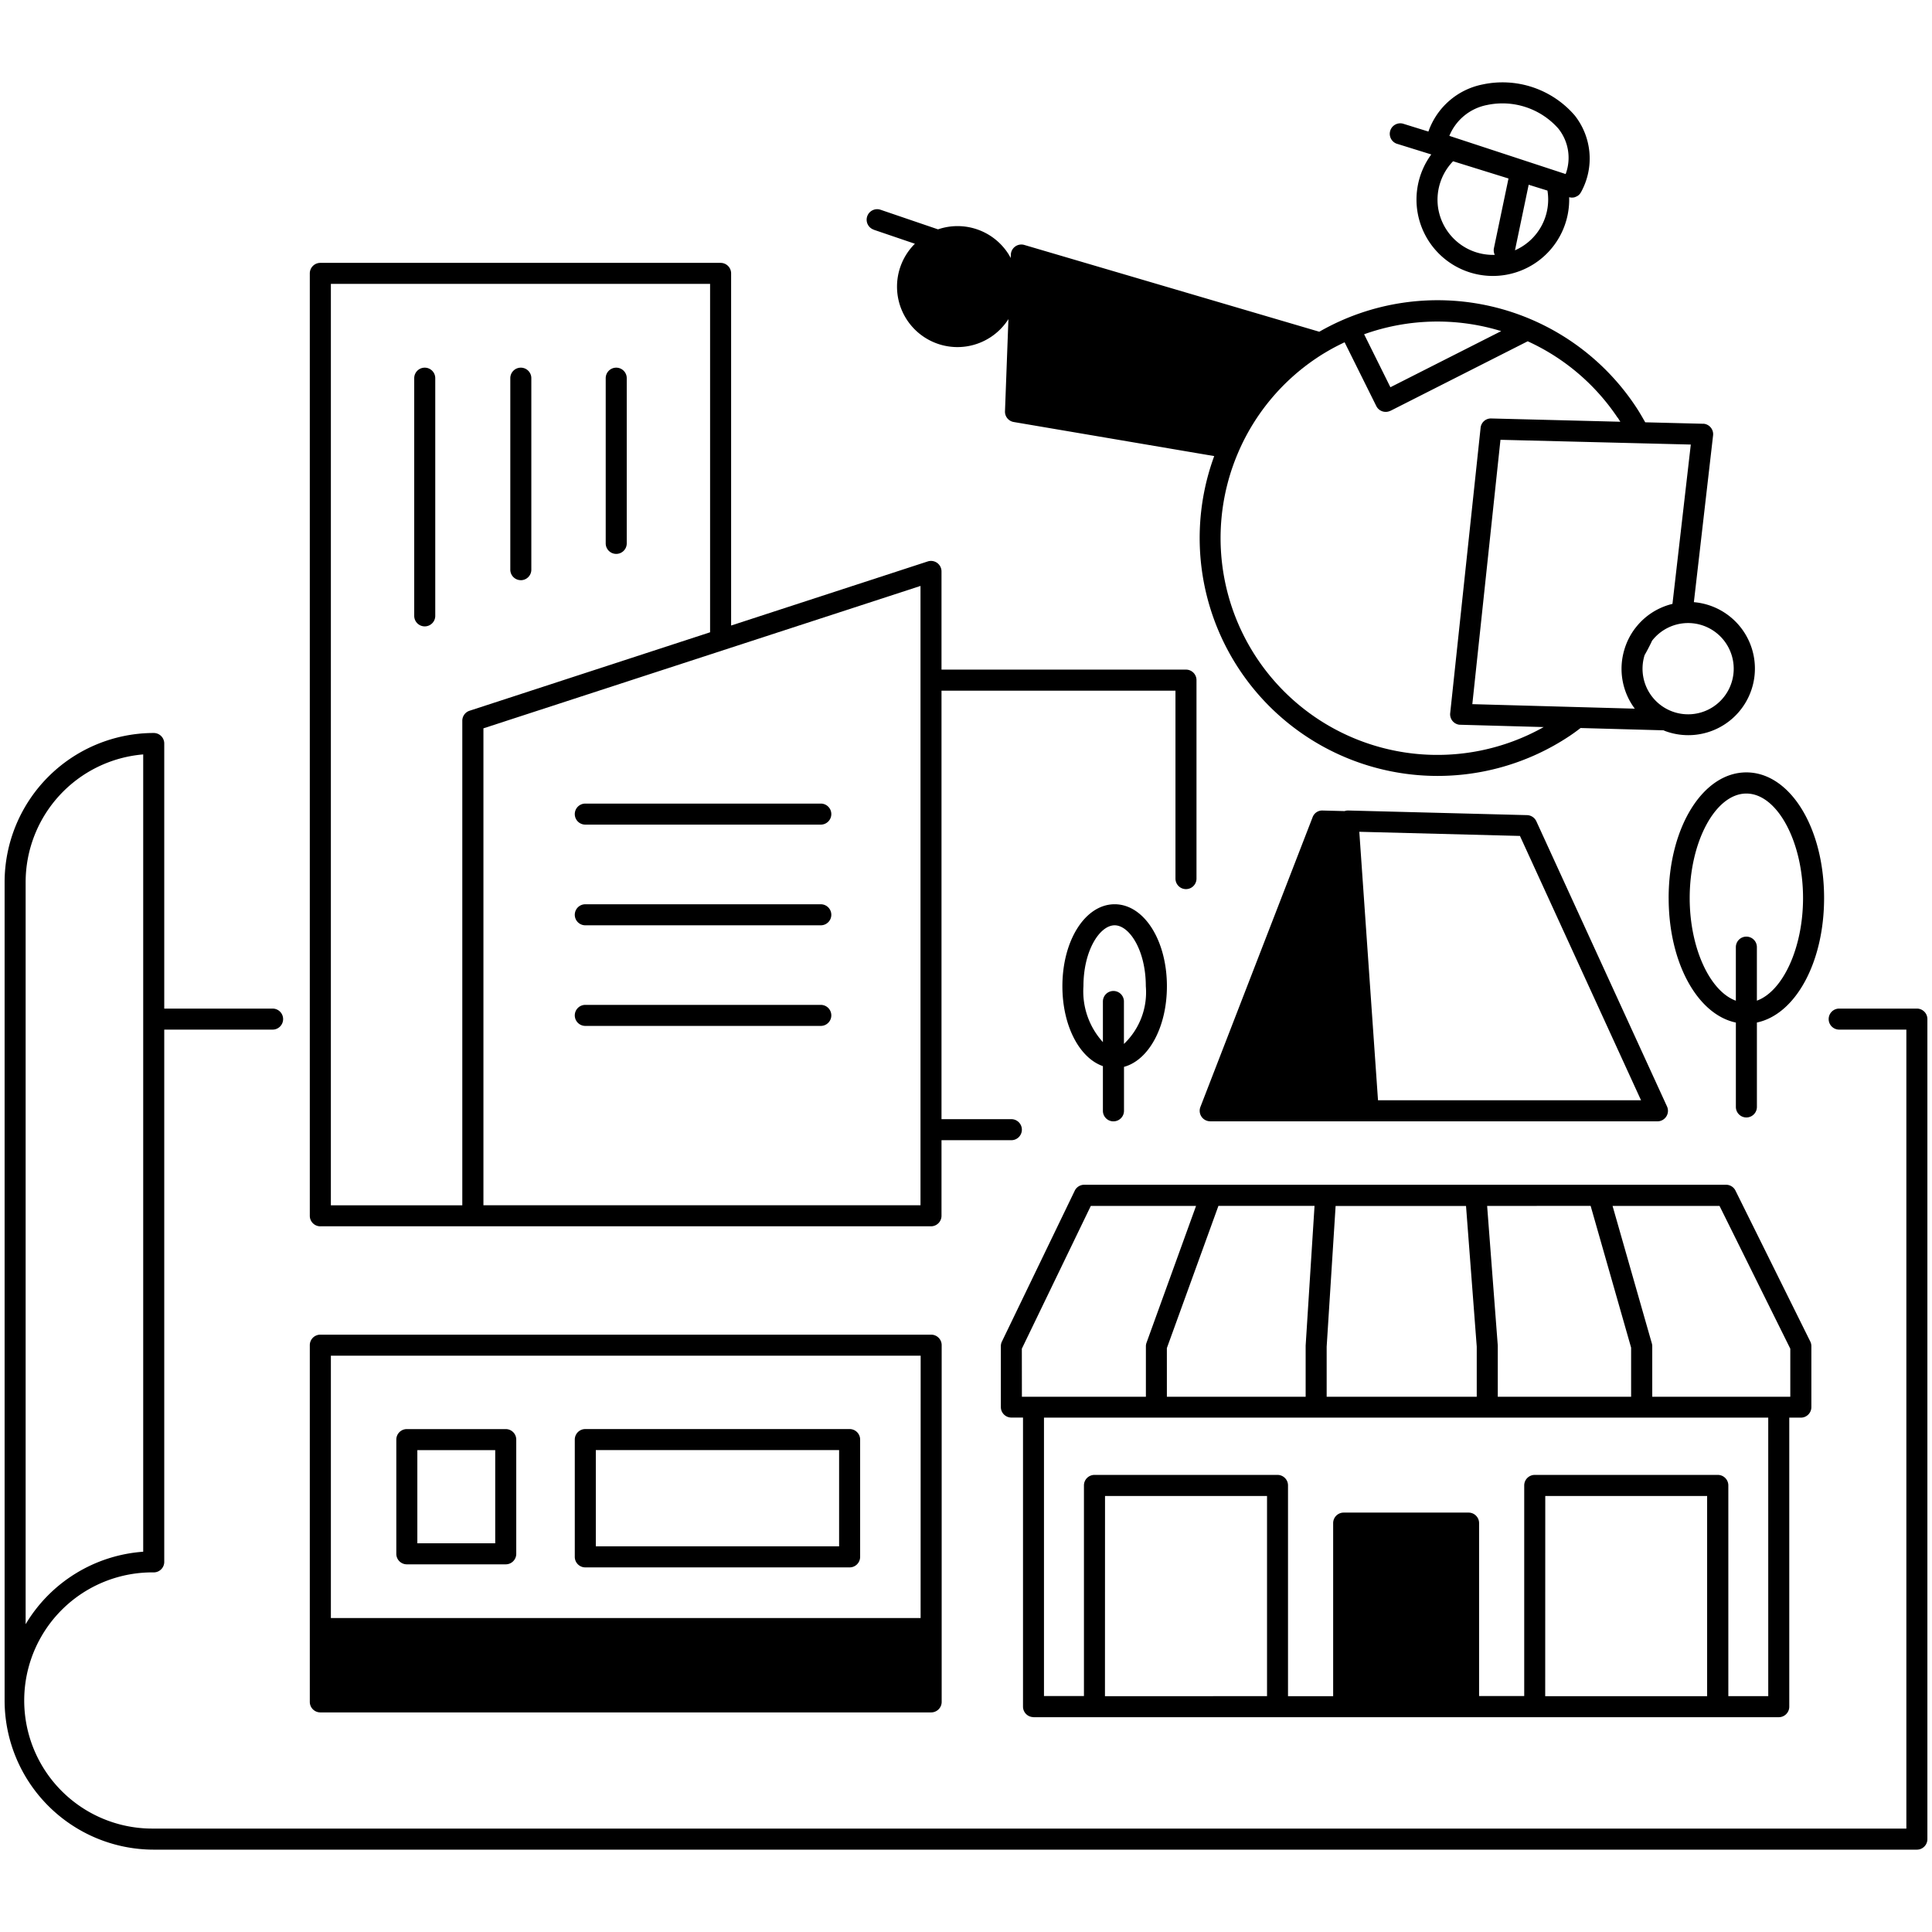
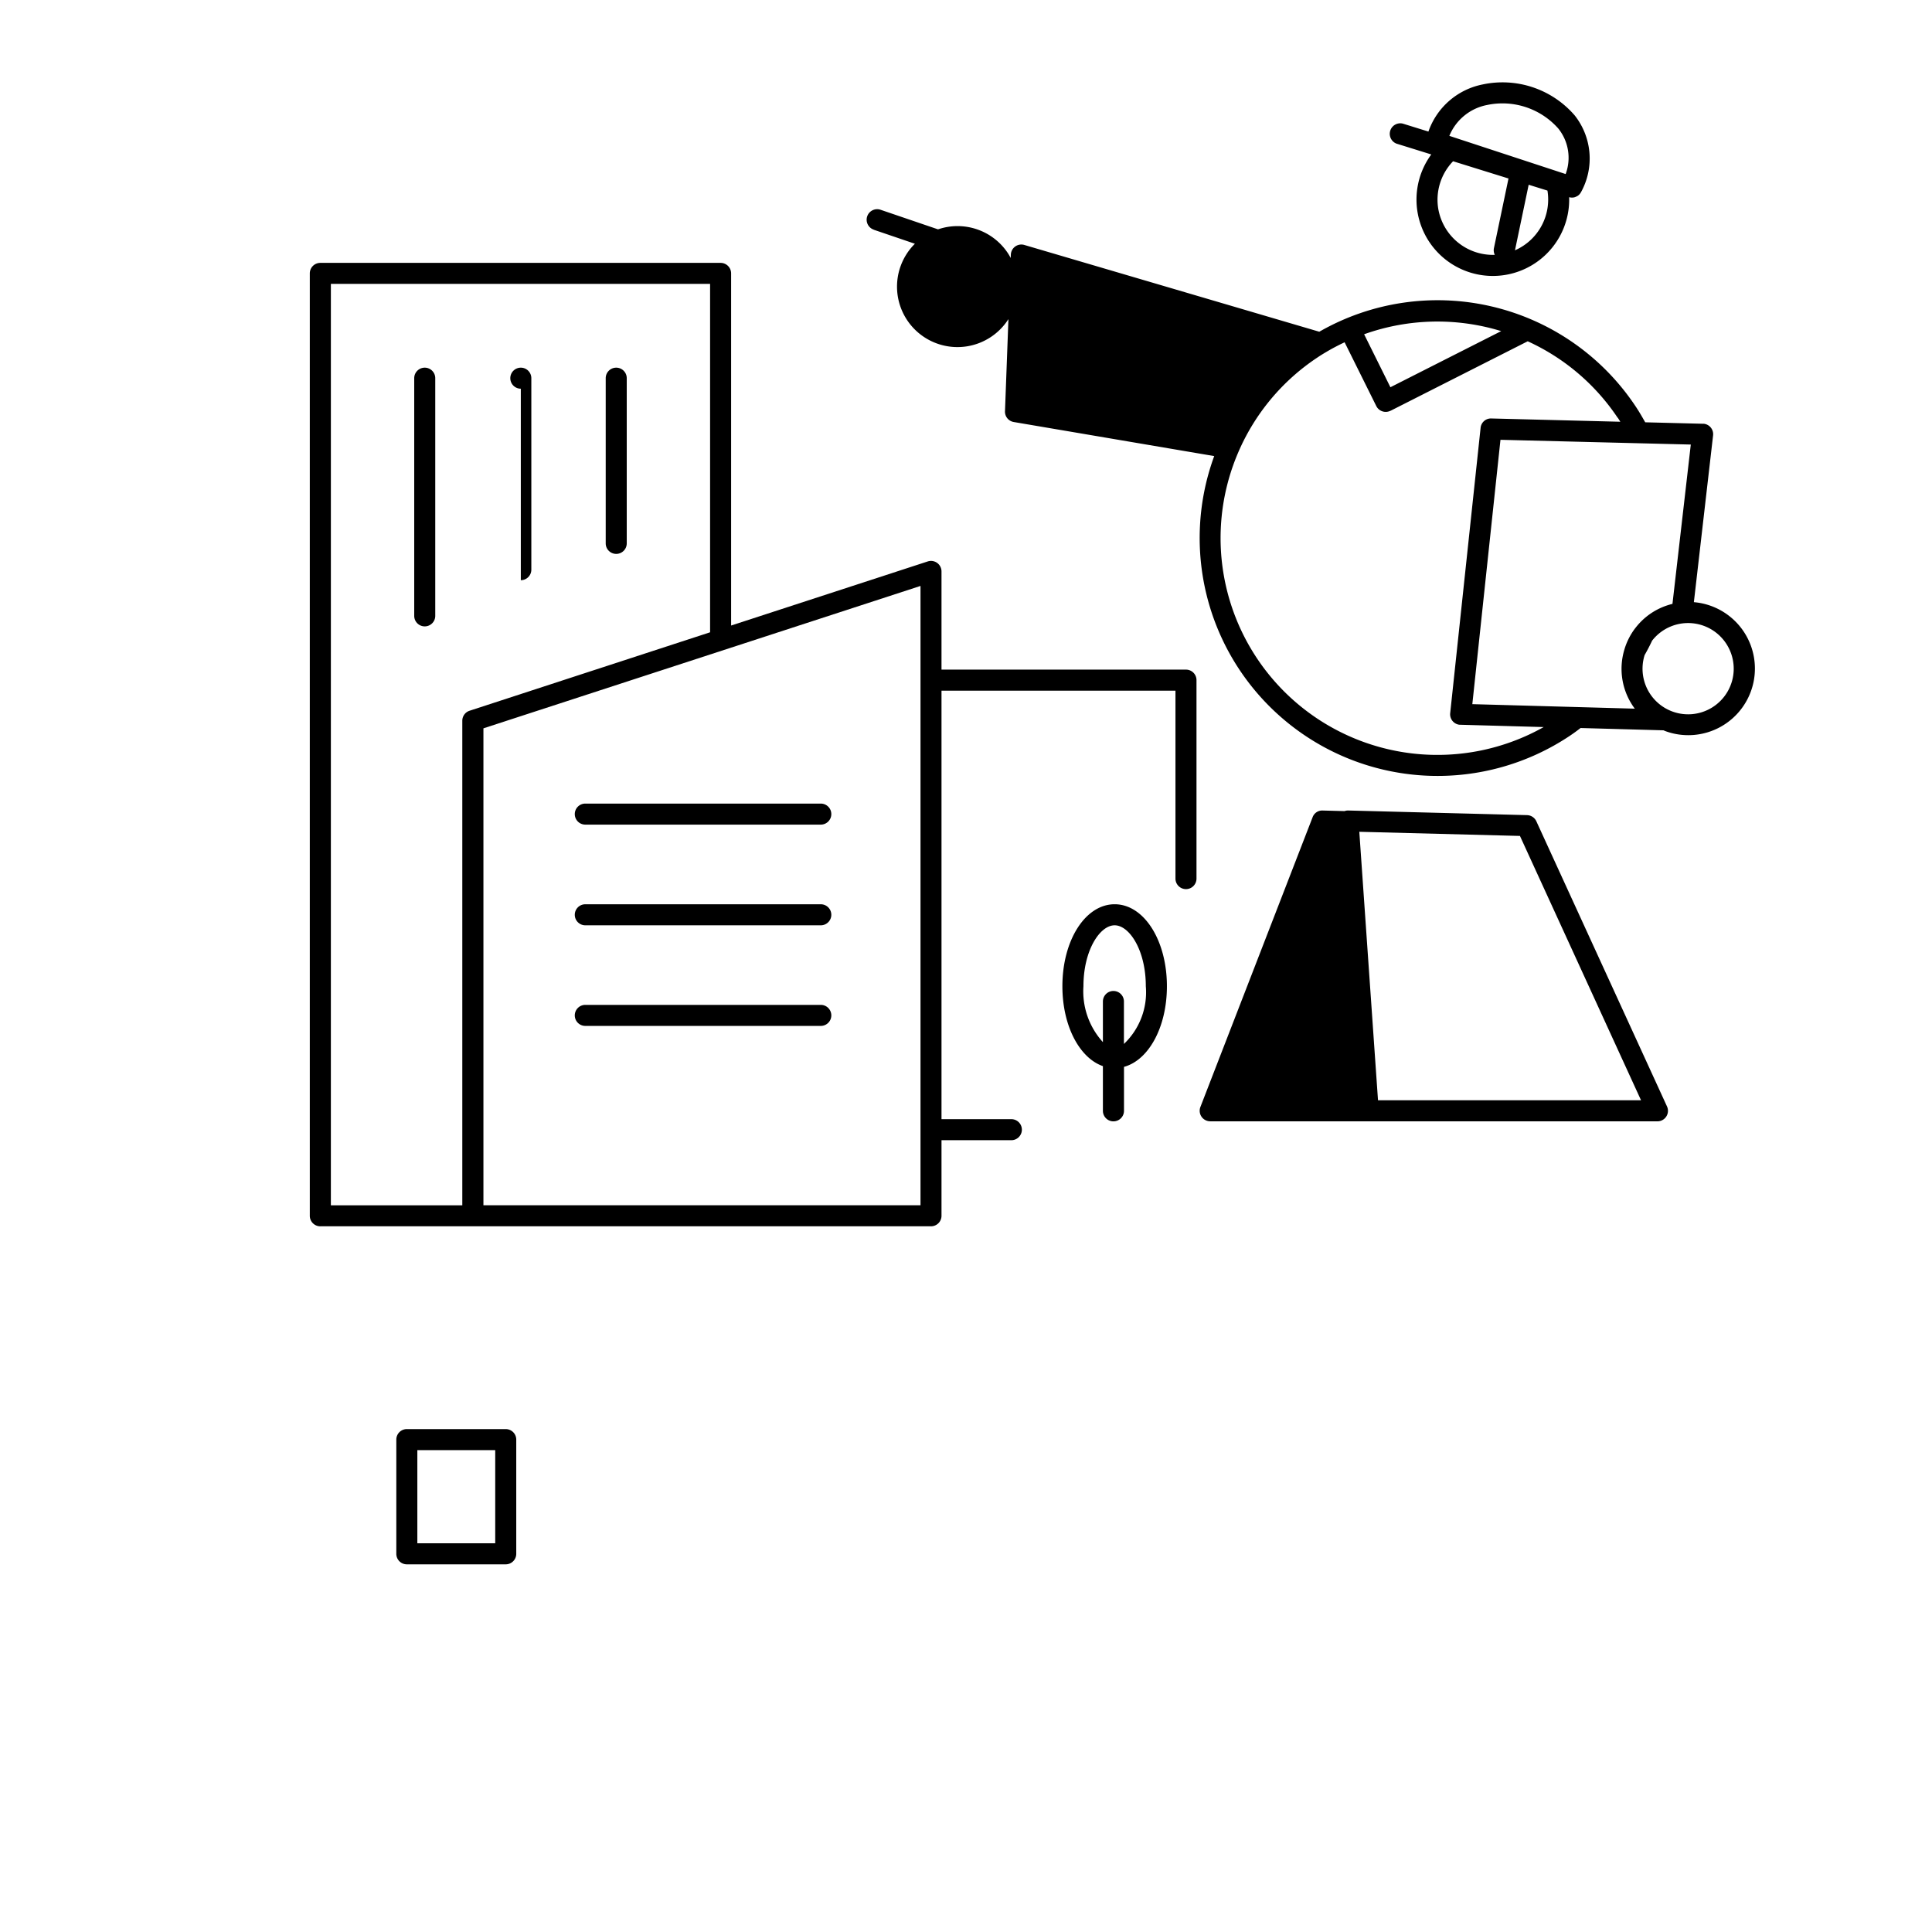
<svg xmlns="http://www.w3.org/2000/svg" id="グループ_17162" data-name="グループ 17162" width="122" height="122" viewBox="0 0 122 122">
  <defs>
    <style>.cls-1{fill:none;}.cls-construction{clip-path:url(#clip-path-construction);}</style>
    <clipPath id="clip-path-construction">
      <rect class="cls-1" x="0.291" y="5.202" width="121.418" height="111.596" />
    </clipPath>
  </defs>
  <g class="cls-construction">
    <g id="グループ_17161" data-name="グループ 17161">
-       <path id="パス_123143" data-name="パス 123143" d="M121.045,63.689h-4.906a.664.664,0,1,0,0,1.328h4.242v50.452H9.708a8.089,8.089,0,1,1,0-16.177.664.664,0,0,0,.664-.664h0V65.017h6.842a.664.664,0,0,0,0-1.328H10.372V46.95a.664.664,0,0,0-.664-.664h0A9.428,9.428,0,0,0,.291,55.7v51.676A9.428,9.428,0,0,0,9.708,116.8H121.045a.664.664,0,0,0,.664-.664h0V64.353a.664.664,0,0,0-.664-.664h0M1.619,55.7a8.1,8.1,0,0,1,7.424-8.061V97.987a9.429,9.429,0,0,0-7.424,4.576Z" />
      <path id="パス_123144" data-name="パス 123144" d="M20.227,77.437H58.789a.664.664,0,0,0,.664-.664h0V72h4.411a.664.664,0,1,0,0-1.328H59.453V43.613H74.227V55.481a.664.664,0,0,0,1.328,0V42.948a.664.664,0,0,0-.664-.664H59.453v-6.2a.664.664,0,0,0-.666-.664.674.674,0,0,0-.2.032L46.168,39.5V17.263A.664.664,0,0,0,45.5,16.6H20.227a.664.664,0,0,0-.664.664h0v59.51a.664.664,0,0,0,.664.664h0m37.9-1.329h-27.6V45.992L58.127,37ZM20.894,17.927H44.84v22L29.652,44.881a.664.664,0,0,0-.459.632v30.6h-8.3Z" />
      <path id="パス_123145" data-name="パス 123145" d="M26.821,23.217a.664.664,0,0,0-.664.664h0V38.89a.664.664,0,0,0,1.328,0V23.881a.664.664,0,0,0-.664-.664h0" />
-       <path id="パス_123146" data-name="パス 123146" d="M32.888,36.638a.664.664,0,0,0,.664-.664V23.881a.664.664,0,0,0-1.328,0V35.972a.664.664,0,0,0,.664.664h0" />
+       <path id="パス_123146" data-name="パス 123146" d="M32.888,36.638a.664.664,0,0,0,.664-.664V23.881a.664.664,0,0,0-1.328,0a.664.664,0,0,0,.664.664h0" />
      <path id="パス_123147" data-name="パス 123147" d="M38.913,34.977a.664.664,0,0,0,.664-.664h0V23.881a.664.664,0,1,0-1.328,0V34.313a.664.664,0,0,0,.664.664h0" />
      <path id="パス_123148" data-name="パス 123148" d="M36.96,52.072H51.831a.664.664,0,1,0,0-1.328H36.96a.664.664,0,1,0,0,1.328" />
      <path id="パス_123149" data-name="パス 123149" d="M36.96,58.43H51.831a.664.664,0,1,0,0-1.328H36.96a.664.664,0,0,0,0,1.328" />
      <path id="パス_123150" data-name="パス 123150" d="M36.96,64.783H51.831a.664.664,0,1,0,0-1.328H36.96a.664.664,0,1,0,0,1.328" />
-       <path id="パス_123151" data-name="パス 123151" d="M65.259,108.436h47.064a.664.664,0,0,0,.664-.664h0V89.52h.731a.664.664,0,0,0,.664-.664h0V85.011a.663.663,0,0,0-.069-.3l-4.723-9.528a.664.664,0,0,0-.6-.369H68.467a.664.664,0,0,0-.6.375l-4.6,9.528a.658.658,0,0,0-.066.289v3.845a.664.664,0,0,0,.664.664H64.6v18.252a.664.664,0,0,0,.664.664h0m4.515-13.964h10.23v12.641H69.775Zm27.8,0H107.8v12.641H97.575Zm14.081,12.641h-2.521V93.8a.664.664,0,0,0-.664-.664H96.914a.664.664,0,0,0-.664.664h0v13.3H93.4V96.18a.664.664,0,0,0-.664-.664H84.849a.664.664,0,0,0-.664.664h0v10.928H81.334V93.8a.664.664,0,0,0-.664-.664H69.112a.664.664,0,0,0-.664.664h0v13.3H65.924V89.52h45.735ZM73.684,85.128l3.256-8.981h6.069l-.561,8.822V88.2H73.685Zm26.76-8.981L103,85.1V88.2H94.58V84.964l-.672-8.813Zm-7.192,8.889V88.2H83.775v-3.16l.565-8.885h8.235Zm19.8.131V88.2h-8.717V85.014a.663.663,0,0,0-.026-.183l-2.481-8.681h6.755Zm-48.526,0,4.355-9.016h6.646L72.4,84.788a.668.668,0,0,0-.04.226V88.2h-7.83Z" />
      <path id="パス_123152" data-name="パス 123152" d="M25.69,98.783h6.246a.664.664,0,0,0,.664-.664h0V90.907a.664.664,0,0,0-.664-.664H25.69a.664.664,0,0,0-.664.664h0v7.212a.664.664,0,0,0,.664.664h0m.664-7.212h4.918v5.884H26.354Z" />
-       <path id="パス_123153" data-name="パス 123153" d="M36.96,98.976H53.651a.664.664,0,0,0,.664-.664h0V90.905a.664.664,0,0,0-.664-.664H36.96a.664.664,0,0,0-.664.664h0v7.407a.664.664,0,0,0,.664.664h0m.664-7.407H52.987v6.078H37.624Z" />
-       <path id="パス_123154" data-name="パス 123154" d="M105.371,56.71c0,4.083,1.817,7.352,4.244,7.862V69.9a.664.664,0,1,0,1.328,0V64.569c2.426-.509,4.243-3.779,4.243-7.862,0-4.449-2.156-7.933-4.908-7.933s-4.908,3.484-4.908,7.933m8.487,0c0,3.162-1.28,5.888-2.915,6.481V59.809a.664.664,0,1,0-1.328,0v3.382c-1.636-.594-2.915-3.319-2.915-6.481,0-3.58,1.639-6.6,3.579-6.6s3.579,3.025,3.579,6.6" />
      <path id="パス_123155" data-name="パス 123155" d="M70.313,70.809a.664.664,0,0,0,.664-.664h0V67.369c1.559-.424,2.71-2.506,2.71-5.092,0-2.9-1.449-5.176-3.3-5.176s-3.3,2.274-3.3,5.176c0,2.5,1.077,4.531,2.558,5.046v2.823a.664.664,0,0,0,.664.664h0m-1.893-8.533c0-2.267,1.038-3.847,1.97-3.847s1.969,1.58,1.969,3.847a4.5,4.5,0,0,1-1.382,3.645V63.241a.664.664,0,1,0-1.328,0v2.566a4.765,4.765,0,0,1-1.229-3.529" />
-       <path id="パス_123156" data-name="パス 123156" d="M20.227,108.133H58.8a.664.664,0,0,0,.664-.664h0V84.944a.664.664,0,0,0-.664-.664H20.227a.664.664,0,0,0-.664.664h0v22.525a.664.664,0,0,0,.664.664h0m37.907-5.958H20.894V85.608H58.137Z" />
      <path id="パス_123157" data-name="パス 123157" d="M76.424,70.809h28.242a.665.665,0,0,0,.661-.667.68.68,0,0,0-.061-.274L97.015,51.86a.667.667,0,0,0-.587-.387l-11.289-.292a.625.625,0,0,0-.231.037l-1.384-.036a.644.644,0,0,0-.637.424L75.8,69.906a.664.664,0,0,0,.619.9m27.207-1.328H87.017L86.35,59.91l-.514-7.385,10.144.262Z" />
      <path id="パス_123158" data-name="パス 123158" d="M55.173,14.507l2.6.885a3.816,3.816,0,1,0,5.906,4.759l-.217,5.819a.663.663,0,0,0,.553.679L76.674,28.8A15.025,15.025,0,0,0,99.118,46.472c.25-.168.474-.331.69-.5l5.235.145c.048.019.093.041.141.058a4.207,4.207,0,1,0,1.779-8.15l1.213-10.53a.664.664,0,0,0-.583-.736l-.06,0-3.642-.092c-.2-.353-.4-.7-.628-1.038a15.017,15.017,0,0,0-19.954-4.681L64.683,15.468a.664.664,0,0,0-.851.613l-.01.21c-.043-.08-.086-.16-.134-.237a3.809,3.809,0,0,0-4.454-1.571l-3.629-1.237a.664.664,0,1,0-.429,1.257M109.2,40.991h0a2.879,2.879,0,1,1-5.347.375c.183-.321.337-.62.472-.909a2.878,2.878,0,0,1,4.875.534m-3.589-2.858a4.236,4.236,0,0,0-.812.287,4.174,4.174,0,0,0-1.531,1.239.478.478,0,0,0-.034.042,4.219,4.219,0,0,0-.623,1.2.665.665,0,0,0-.023.076,4.2,4.2,0,0,0,.644,3.773l-10.259-.285L94.75,27.772l12.019.3Zm-3.456-11.76c.057.086.109.173.164.259l-8.147-.207a.656.656,0,0,0-.677.593l-1.92,18.017a.664.664,0,0,0,.59.731l.052,0,5.263.146A13.692,13.692,0,0,1,78.2,28.545h0a13.629,13.629,0,0,1,4.96-5.949c.175-.119.363-.237.56-.352h0c.386-.232.784-.439,1.188-.63l2,4.026a.665.665,0,0,0,.89.3l.01,0,8.662-4.389a13.633,13.633,0,0,1,5.681,4.831M94.794,20.91,87.8,24.453,86.14,21.108a13.732,13.732,0,0,1,8.654-.2" />
      <path id="パス_123159" data-name="パス 123159" d="M88.2,9.075l2.181.678a4.821,4.821,0,1,0,8.706,2.7.711.711,0,0,0,.158.024h.009a.653.653,0,0,0,.2-.027c.022-.007.04-.019.061-.027a.693.693,0,0,0,.115-.059.6.6,0,0,0,.191-.206.632.632,0,0,0,.033-.056,4.392,4.392,0,0,0-.416-4.814,6.019,6.019,0,0,0-5.814-1.955A4.569,4.569,0,0,0,90.2,8.308l-1.61-.5A.664.664,0,0,0,88.2,9.076m2.636,4.188a3.5,3.5,0,0,1,.921-3.081l3.5,1.088-.92,4.4a.661.661,0,0,0,.054.422,3.5,3.5,0,0,1-3.554-2.83m4.829,2.543.865-4.14,1.186.369a3.5,3.5,0,0,1-2.052,3.771M93.9,6.631a4.707,4.707,0,0,1,4.5,1.483,2.947,2.947,0,0,1,.466,2.877l-.344-.113-.021-.007L91.522,8.579A3.235,3.235,0,0,1,93.9,6.631" />
    </g>
  </g>
</svg>